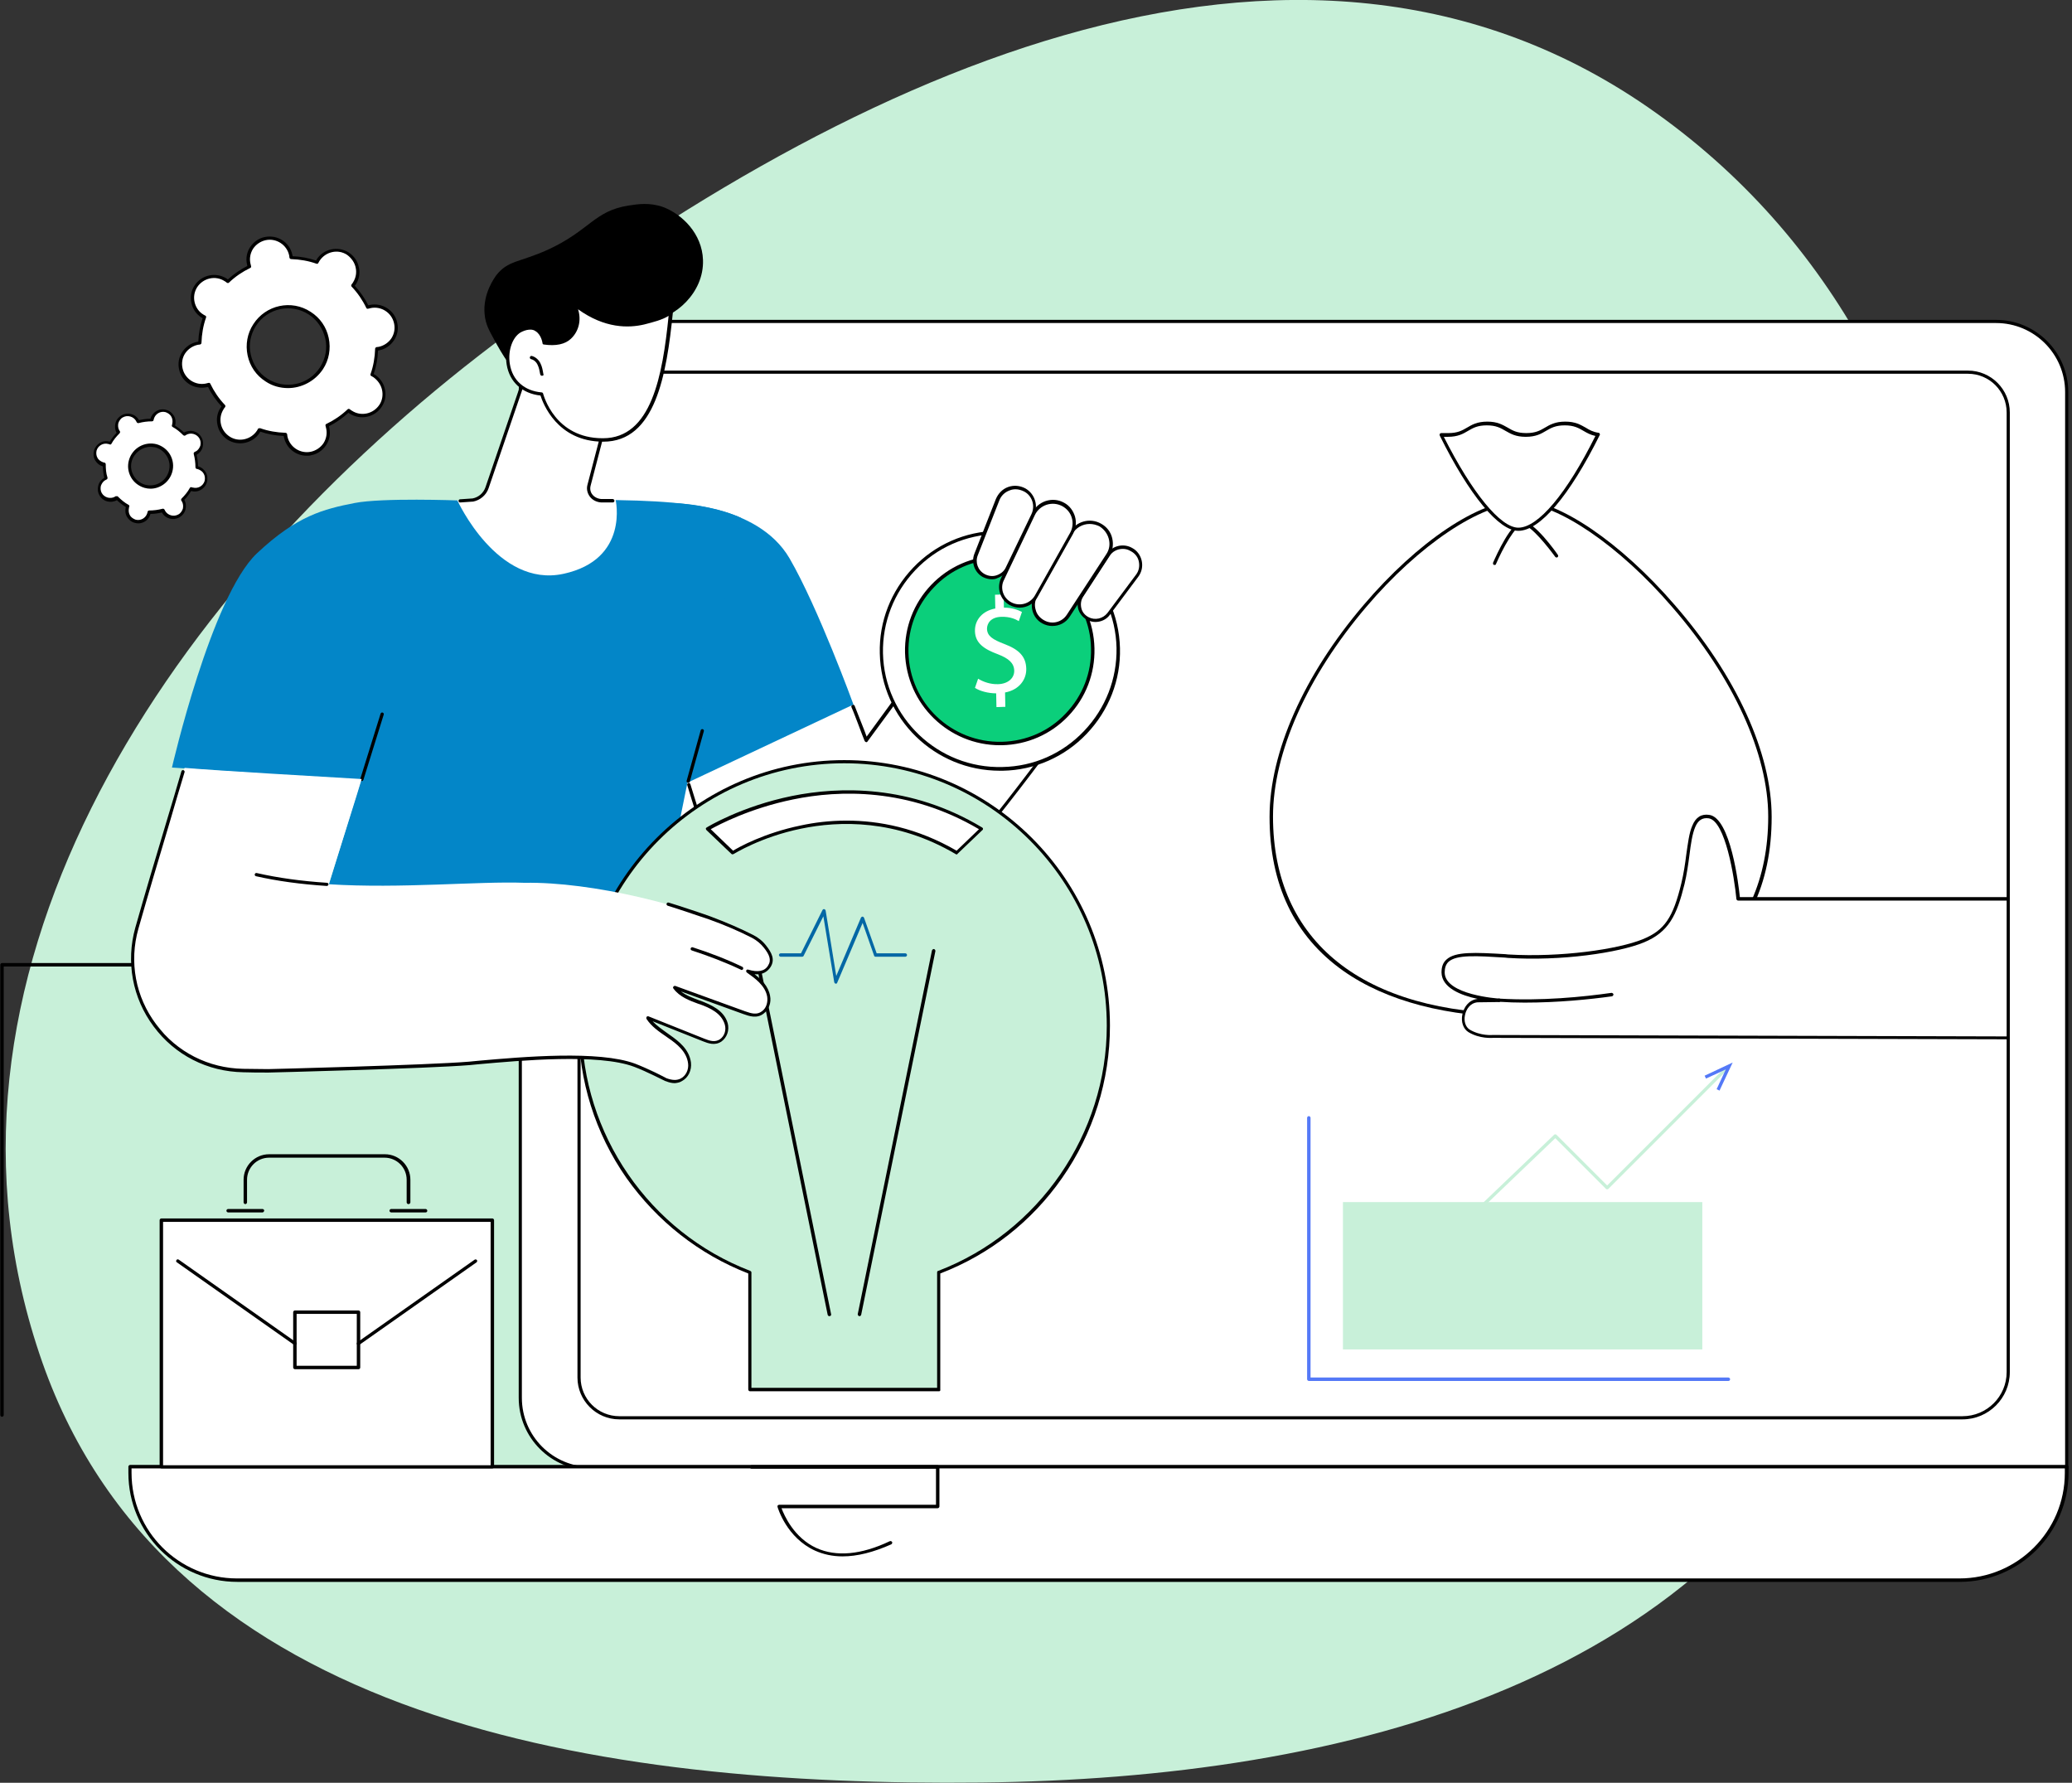
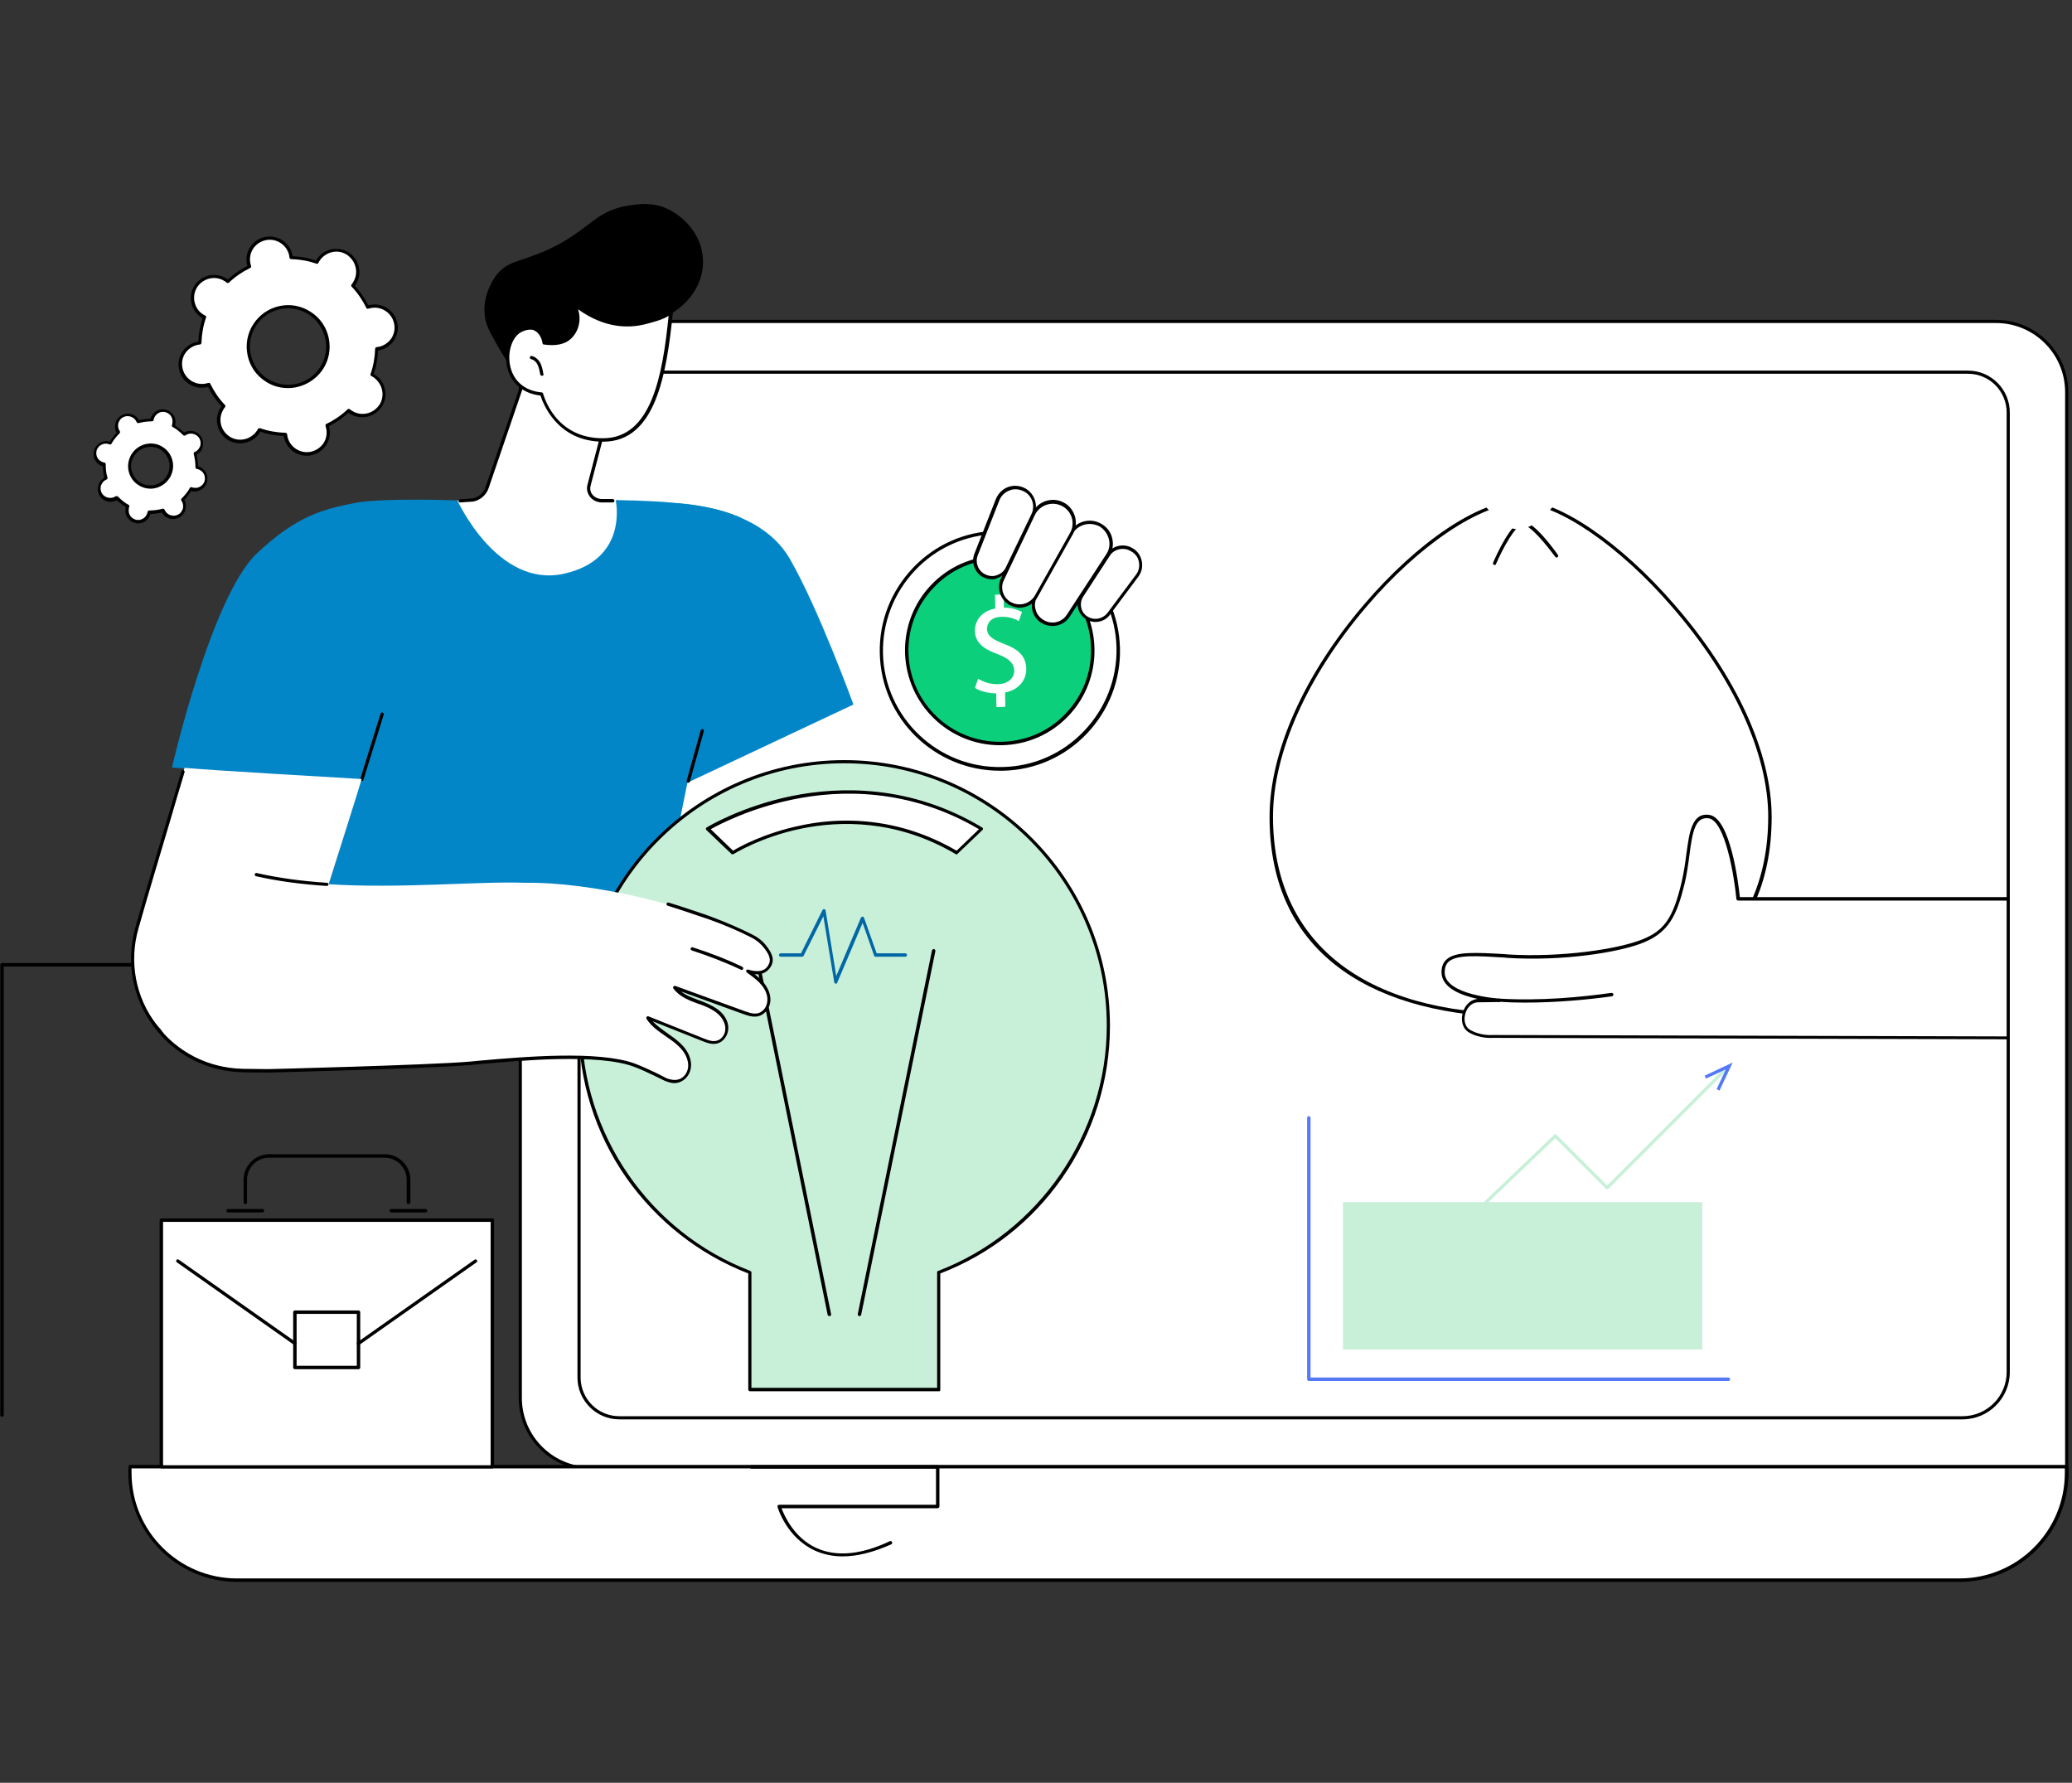
<svg xmlns="http://www.w3.org/2000/svg" version="1.1" id="Layer_1" x="0px" y="0px" viewBox="0 0 723 622" style="enable-background:new 0 0 723 622;" xml:space="preserve">
  <rect x="0" y="0" width="723" height="622" fill="#333333" stroke="none" />
  <style type="text/css">
	.st0{fill-rule:evenodd;clip-rule:evenodd;fill:#C8F0D9;}
	.st1{fill:#FFFFFF;}
	.st2{fill:#5479F7;}
	.st3{fill:#C8F0D9;}
	.st4{fill:#0BCF7B;}
	.st5{fill:#0386C8;}
	.st6{fill:#0367A5;}
</style>
-   <path class="st0" d="M342.3,621.9c126.4-1.3,259.9-34.7,307.8-153c60.1-148.6,57.5-336.8-72.1-429.4C451.8-50.7,290,29,167.3,123.9  C56.3,209.9-32,342.1,14.8,475.4C59.1,601.2,210.4,623.3,342.3,621.9z" />
  <path class="st1" d="M696.5,112.2H206.2c-13.6,0-24.6,11-24.6,24.6v350.8c0,13.6,11,24.6,24.6,24.6h515V136.8  C721.2,123.2,710.1,112.2,696.5,112.2z" />
  <path d="M206.2,112.8c-13.3,0-24.1,10.8-24.1,24.1v350.8c0,13.3,10.8,24.1,24.1,24.1h514.4V136.8c0-13.3-10.8-24.1-24.1-24.1H206.2z   M721.2,512.9h-515c-13.9,0-25.2-11.3-25.2-25.2V136.8c0-13.9,11.3-25.2,25.2-25.2h490.3c13.9,0,25.2,11.3,25.2,25.2v375.5  C721.7,512.6,721.5,512.9,721.2,512.9z" />
  <path d="M216.1,130.4c-7.4,0-13.5,6-13.5,13.5v336.7c0,7.4,6,13.5,13.5,13.5h468.7c8.5,0,15.4-6.9,15.4-15.4V143.9  c0-7.4-6-13.5-13.5-13.5H216.1z M684.8,495.2H216.1c-8.1,0-14.6-6.6-14.6-14.6V143.9c0-8.1,6.6-14.6,14.6-14.6h470.6  c8.1,0,14.6,6.6,14.6,14.6v334.8C701.3,487.8,693.9,495.2,684.8,495.2z" />
  <path class="st1" d="M683.8,551.4h-601c-20.7,0-37.4-16.7-37.4-37.4v-2.2h675.8v2.2C721.2,534.6,704.4,551.4,683.8,551.4z" />
  <path d="M45.9,512.3v1.6c0,20.3,16.5,36.8,36.8,36.8h601c20.3,0,36.8-16.5,36.8-36.8v-1.6H45.9z M683.8,551.9h-601  c-20.9,0-38-17-38-38v-2.2c0-0.3,0.3-0.6,0.6-0.6h675.8c0.3,0,0.6,0.3,0.6,0.6v2.2C721.7,534.9,704.7,551.9,683.8,551.9z" />
  <path class="st1" d="M617.6,284.9c0,49.5-39,69.4-87,69.4s-87-19.9-87-69.4s58-109.9,87-109.9C557,175,617.6,235.4,617.6,284.9z" />
  <path d="M530.6,175.6c-13.8,0-35.5,14.5-53.9,36.2c-20.6,24.2-32.5,50.9-32.5,73.1c0,43.7,31.5,68.8,86.4,68.8  c54.9,0,86.4-25.1,86.4-68.8c0-21.9-12.2-48.6-33.5-73.1C565.1,190.4,543.3,175.6,530.6,175.6z M530.6,354.9  c-25.5,0-46.9-5.6-61.9-16.2c-17.1-12.1-25.7-30.2-25.7-53.7c0-22.5,11.9-49.4,32.8-73.9c18.9-22.2,40.4-36.6,54.8-36.6  c13.2,0,34.9,14.7,53.8,36.6c21.5,24.7,33.8,51.7,33.8,73.9c0,23.6-8.7,41.6-25.7,53.7C577.5,349.2,556.1,354.9,530.6,354.9z" />
  <path d="M521.5,197.1c-0.1,0-0.2,0-0.2,0c-0.3-0.1-0.4-0.5-0.3-0.8c1.1-2.5,6.5-14.7,10.5-14.4c4,0.3,11.3,10.5,12.1,11.7  c0.2,0.3,0.1,0.6-0.1,0.8c-0.3,0.2-0.6,0.1-0.8-0.1c-2.2-3-8.4-11-11.3-11.2c0,0-0.1,0-0.1,0c-2.5,0-7,8.4-9.3,13.7  C522,197,521.8,197.1,521.5,197.1z" />
  <path class="st1" d="M546,147.8c-6.8,0-6.8,4-13.6,4c-6.8,0-6.8-4-13.5-4c-6.8,0-6.8,4-13.5,4c-0.9,0-1.8,0-2.5,0  c9.9,19.9,20.2,32.9,26.9,32.9c7.5,0,17.9-13,27.7-33C552.7,150.9,552,147.8,546,147.8z" />
-   <path d="M503.8,152.4c9.9,19.6,19.8,31.7,26,31.7c6.9,0,16.9-11.9,26.9-32c-1.8-0.4-3-1.1-4.2-1.8c-1.7-1-3.3-1.9-6.5-1.9  c-3.2,0-4.8,0.9-6.5,1.9c-1.7,1-3.5,2.1-7.1,2.1c-3.6,0-5.3-1.1-7.1-2.1c-1.7-1-3.3-1.9-6.5-1.9c-3.2,0-4.8,0.9-6.5,1.9  c-1.7,1-3.5,2.1-7.1,2.1C504.8,152.4,504.3,152.4,503.8,152.4z M529.8,185.2c-6.8,0-17.1-12.4-27.4-33.2c-0.1-0.2-0.1-0.4,0-0.6  s0.3-0.3,0.5-0.3c0.7,0,1.5,0,2.5,0c3.2,0,4.8-0.9,6.5-1.9c1.7-1,3.5-2.1,7.1-2.1c3.5,0,5.3,1.1,7.1,2.1c1.7,1,3.2,1.9,6.5,1.9  c3.2,0,4.8-0.9,6.5-1.9c1.7-1,3.5-2.1,7.1-2.1c3.5,0,5.3,1.1,7.1,2.1c1.3,0.8,2.5,1.5,4.5,1.8c0.2,0,0.3,0.1,0.4,0.3  c0.1,0.2,0.1,0.4,0,0.5C547.6,173.1,537.3,185.2,529.8,185.2z" />
  <path class="st1" d="M694.7,313.4l-88,0c0,0-2.6-27.7-10.2-28.7c-7.6-1-6.2,11.7-9.1,23.4c-2.8,11.7-5.8,16.7-13.9,20  c-8.1,3.3-28,6.6-47.2,5.4c-14.3-0.9-22.6-1.5-22.6,5.7c0.1,8.5,19.7,9.7,19.7,9.7l-7.6,0.1c-5.3,0.7-6.5,8.4-3,10.5  c4.1,2.4,8.4,1.9,8.4,1.9l173.2,0.5L694.7,313.4z" />
  <path d="M532,349.8c-3,0-6-0.1-9-0.3c-0.3,0-0.6-0.3-0.5-0.6c0-0.3,0.3-0.6,0.6-0.5c14.6,0.9,29.4-0.6,39.2-2c0.3,0,0.6,0.2,0.7,0.5  c0,0.3-0.2,0.6-0.5,0.7C554.6,348.7,543.6,349.8,532,349.8z" />
  <path d="M700.7,362.6l-179.6-0.5c-0.5,0-4.7,0.4-8.7-2c-1.8-1.1-2.7-3.6-2.1-6.3c0.5-2.3,2.1-4.9,5.3-5.3c0,0,0,0,0,0  c-5.7-1.2-12.5-3.8-12.6-9.2c0-2,0.5-3.4,1.7-4.5c3.1-2.9,10.1-2.5,20.6-1.9l0.9,0.1c18.5,1.1,38.4-1.8,47-5.3  c7.6-3.1,10.6-7.5,13.5-19.6c0.8-3.3,1.3-6.7,1.7-9.9c0.6-4.1,1-7.6,2.1-10.1c1.2-3,3.2-4.2,5.9-3.8c7.5,1,10.3,24.7,10.7,28.7h93.5  c0.3,0,0.6,0.3,0.6,0.6c0,0.3-0.3,0.6-0.6,0.6l-94.1,0c-0.3,0-0.5-0.2-0.6-0.5c-0.7-7.6-3.9-27.4-9.7-28.2c-2.2-0.3-3.7,0.7-4.7,3.1  c-1,2.4-1.5,5.8-2,9.8c-0.4,3.1-0.9,6.6-1.7,10c-2.7,11-5.5,16.8-14.2,20.4c-8.7,3.6-28.8,6.6-47.5,5.4l-0.9-0.1  c-9.9-0.6-17-1.1-19.8,1.5c-0.9,0.9-1.3,2.1-1.3,3.7c0.1,7.9,18.9,9.1,19.1,9.1c0.3,0,0.6,0.3,0.5,0.6c0,0.3-0.3,0.6-0.6,0.6  l-7.6,0.1c-2.6,0.3-3.9,2.5-4.3,4.4c-0.5,2.2,0.2,4.2,1.6,5.1c3.8,2.3,8,1.9,8,1.9c0,0,0,0,0.1,0l179.6,0.5c0.3,0,0.6,0.3,0.6,0.6  C701.3,362.3,701,362.6,700.7,362.6z" />
  <path class="st2" d="M603.1,481.8H456.7c-0.3,0-0.6-0.3-0.6-0.6V390c0-0.3,0.3-0.6,0.6-0.6c0.3,0,0.6,0.3,0.6,0.6v90.6h145.8  c0.3,0,0.6,0.3,0.6,0.6C603.7,481.5,603.5,481.8,603.1,481.8z" />
  <path class="st3" d="M594,470.8H468.6v-51.4H594V470.8z" />
  <path class="st3" d="M479.4,457.5c-0.2,0-0.3-0.1-0.4-0.2c-0.2-0.2-0.2-0.6,0-0.8l63.3-60.6c0.2-0.2,0.6-0.2,0.8,0l17.7,17.7l41-41  c0.2-0.2,0.6-0.2,0.8,0c0.2,0.2,0.2,0.6,0,0.8l-41.4,41.4c-0.2,0.2-0.6,0.2-0.8,0l-17.7-17.7l-62.9,60.2  C479.7,457.4,479.5,457.5,479.4,457.5z" />
  <path class="st2" d="M600,380.5l-1-0.5l3.2-6.9l-6.9,3.2l-0.5-1l9.8-4.6L600,380.5z" />
  <path d="M0.7,494.3c-0.3,0-0.6-0.3-0.6-0.6V336.6c0-0.3,0.3-0.6,0.6-0.6h221.4c0.3,0,0.6,0.3,0.6,0.6c0,0.3-0.3,0.6-0.6,0.6H1.3  v156.5C1.3,494,1,494.3,0.7,494.3z" />
  <path class="st1" d="M297.3,245.2c0,0-32.8,32-37.5,41.3c-3.9,7.7-4.5,7.3-3.7,16.1c1,10.8,5.5,28.7,16.3,31.3  c3.9,1,12.6-1.9,16.6-2.1c25.6-1.4,66.5-54.6,81.4-78.7c-20.1-5-31.6-15.9-36.5-23.6l-3.2-9.1L302.4,258L297.3,245.2z" />
  <path class="st1" d="M233.6,225.1c28.4,1.2,18.4-49.3,38-31.9c8.7,7.7,38,84.6,38,84.6s13.3,23.4-1.3,44.4c-3.4,4.9-7.6,7.3-14.6,9  c-29.4,6.8-40.7-19.2-46.9-37.3C229.4,242.6,233.6,225.1,233.6,225.1z" />
-   <path d="M288.6,334.9c-3.6,0-7.8-0.6-11.7-2.1c-5-1.9-9.2-4.6-12.3-7.9c-8.8-7.7-14.1-19.9-18.2-30.8c-2.1-5.6-4.5-13.3-6.6-20.2  c-0.1-0.3,0.1-0.6,0.4-0.7c0.3-0.1,0.6,0.1,0.7,0.4c2.1,6.9,4.6,14.7,6.6,20.2c4,10.8,9.3,22.8,17.9,30.4c3,3.2,7.1,5.9,11.9,7.7  c6.3,2.4,14,2.4,17.8,1.1c21.9-7.7,53-49.1,71.5-73.8c1.4-1.9,2.7-3.7,4-5.3c-19.4-5-32.2-16-37.3-23.9l-4.3-7.6  c-2.6,3.7-14.8,20.8-26.3,36.3c-0.1,0.2-0.3,0.3-0.5,0.2c-0.2,0-0.4-0.2-0.5-0.4c-0.5-1.3-1.3-3.2-2-5.2c-0.9-2.3-1.8-4.8-2.6-6.6  c-0.1-0.3,0-0.6,0.3-0.8c0.3-0.1,0.6,0,0.8,0.3c0.7,1.8,1.7,4.3,2.6,6.6c0.6,1.5,1.2,3,1.6,4.2c12.7-17.2,26-36,26.2-36.2  c0.1-0.2,0.3-0.3,0.5-0.2c0.2,0,0.4,0.1,0.5,0.3l4.7,8.4c5,7.9,17.9,18.8,37.4,23.6c0.2,0,0.3,0.2,0.4,0.4c0.1,0.2,0,0.4-0.1,0.5  c-1.4,1.9-2.9,3.9-4.5,6c-18.6,24.8-49.8,66.3-72,74.1C293.9,334.5,291.4,334.9,288.6,334.9z" />
  <path class="st1" d="M390.2,226.1c0.5,22.8-17.5,41.7-40.4,42.2c-22.8,0.5-41.8-17.5-42.3-40.3c-0.5-22.8,17.5-41.7,40.4-42.2  C370.8,185.2,389.7,203.3,390.2,226.1z" />
  <path d="M348.9,186.3c-0.3,0-0.6,0-1,0c-10.9,0.3-21,4.7-28.5,12.6c-7.5,7.9-11.5,18.2-11.3,29c0.5,22.4,19.2,40.3,41.7,39.7  c10.9-0.2,21-4.7,28.5-12.6c7.5-7.9,11.5-18.2,11.3-29C389.1,204,371,186.3,348.9,186.3z M348.9,268.9c-22.7,0-41.4-18.1-41.9-40.9  c-0.3-11.2,3.9-21.8,11.6-29.9c7.7-8.1,18.2-12.7,29.3-12.9c23.1-0.5,42.3,17.8,42.9,40.9c0.3,11.2-3.9,21.8-11.6,29.9  c-7.7,8.1-18.2,12.7-29.3,12.9C349.5,268.9,349.2,268.9,348.9,268.9z" />
  <path class="st4" d="M381.4,226.3c0.4,17.9-13.8,32.8-31.7,33.2c-17.9,0.4-32.8-13.8-33.2-31.7c-0.4-17.9,13.8-32.8,31.7-33.2  C366.1,194.2,381,208.3,381.4,226.3z" />
  <path d="M348.9,195.1c-0.2,0-0.5,0-0.8,0c-8.5,0.2-16.5,3.7-22.3,9.9c-5.9,6.2-9,14.2-8.8,22.7c0.4,17.6,15,31.5,32.6,31.1  c8.5-0.2,16.5-3.7,22.3-9.9c5.9-6.2,9-14.2,8.8-22.7C380.4,209,366.2,195.1,348.9,195.1z M348.9,260c-17.9,0-32.6-14.3-33.1-32.3  c-0.2-8.8,3-17.2,9.1-23.6c6.1-6.4,14.3-10,23.2-10.2c18.2-0.4,33.4,14,33.8,32.3c0.2,8.8-3,17.2-9.1,23.6  c-6.1,6.4-14.3,10-23.2,10.2C349.4,260,349.2,260,348.9,260z" />
  <path class="st1" d="M347.7,246.7l-0.1-4.8c-2.8,0-5.7-0.8-7.4-1.9l1.1-3.2c1.8,1.1,4.3,2,7,1.9c3.4-0.1,5.7-2.1,5.6-4.8  c-0.1-2.6-2-4.2-5.6-5.6c-4.9-1.8-8-3.9-8.1-8.1c-0.1-4,2.7-7.1,7.1-7.9l-0.1-4.8l3-0.1l0.1,4.6c2.9,0,4.9,0.8,6.3,1.5l-1.1,3.2  c-1-0.6-3-1.6-6.1-1.5c-3.7,0.1-5,2.3-5,4.2c0.1,2.5,1.9,3.7,6.1,5.3c5,1.9,7.5,4.3,7.6,8.6c0.1,3.8-2.5,7.4-7.4,8.3l0.1,5  L347.7,246.7z" />
  <path class="st1" d="M379.5,215.7c2.5,1.4,5.6,0.7,7.3-1.6l10-13.4c2.2-3,1.3-7.3-2-9.1c-2.9-1.6-6.5-0.7-8.2,2l-9.1,14  C375.7,210.5,376.6,214.2,379.5,215.7z" />
  <path d="M391.8,191.5c-1.9,0-3.7,0.9-4.7,2.6l-9.1,14c-0.8,1.2-1,2.6-0.7,4c0.3,1.4,1.2,2.5,2.5,3.2c2.2,1.2,5,0.6,6.6-1.4l10-13.4  c1-1.3,1.3-2.9,1-4.5c-0.3-1.6-1.3-2.9-2.8-3.7C393.6,191.7,392.7,191.5,391.8,191.5z M382.2,217c-1,0-2.1-0.3-3-0.8  c-1.5-0.9-2.6-2.3-3-3.9c-0.4-1.7-0.1-3.4,0.8-4.9l9.1-14c1.9-3,5.9-4,9-2.2c1.7,0.9,2.9,2.6,3.3,4.5c0.4,1.9,0,3.9-1.2,5.5  l-10,13.4C386,216.2,384.1,217,382.2,217z" />
  <path class="st1" d="M364,217c3.1,1.7,6.9,0.8,8.8-2.2l13.7-21c2.4-3.6,1.2-8.5-2.6-10.6c-3.6-2-8.2-0.7-10.2,2.9L361.4,208  C359.6,211.2,360.8,215.2,364,217z" />
  <path d="M380.2,182.8c-2.4,0-4.8,1.3-6,3.5l-12.3,21.9c-0.8,1.4-1,3-0.5,4.6c0.4,1.6,1.5,2.8,2.9,3.6c2.8,1.6,6.3,0.7,8-2l13.7-21  c1.1-1.6,1.4-3.5,0.9-5.4c-0.5-1.9-1.7-3.4-3.3-4.4C382.5,183.1,381.4,182.8,380.2,182.8z M367.2,218.4c-1.2,0-2.4-0.3-3.5-0.9  c-1.7-0.9-2.9-2.5-3.4-4.3c-0.5-1.9-0.3-3.8,0.6-5.5l12.3-21.9c2.2-3.9,7.1-5.3,11-3.1c2,1.1,3.4,2.9,3.9,5.1  c0.5,2.2,0.2,4.4-1.1,6.3l-13.7,21C371.9,217.3,369.6,218.4,367.2,218.4z" />
  <path class="st1" d="M352.5,210.6c3.2,1.8,7.3,0.6,9-2.6l12.3-21.9c2-3.6,0.7-8.2-2.9-10.2c-3.8-2.1-8.6-0.6-10.4,3.3L349.8,202  C348.3,205.1,349.5,208.9,352.5,210.6z" />
  <path d="M352.8,210.1c2.9,1.6,6.6,0.6,8.3-2.3l12.3-21.9c0.9-1.6,1.1-3.5,0.6-5.2c-0.5-1.8-1.7-3.2-3.3-4.1  c-1.7-0.9-3.6-1.1-5.5-0.5c-1.8,0.6-3.3,1.9-4.1,3.6l-10.8,22.7C348.9,205.1,350,208.6,352.8,210.1z M355.8,212  c-1.2,0-2.4-0.3-3.5-0.9c-3.3-1.8-4.6-6-3-9.4l10.8-22.7c1-2,2.7-3.5,4.8-4.2c2.2-0.7,4.4-0.5,6.4,0.6c1.9,1,3.2,2.8,3.8,4.8  c0.6,2.1,0.3,4.2-0.7,6.1l-12.3,21.9C360.8,210.7,358.3,212,355.8,212z" />
  <path class="st1" d="M343.3,200.8c3,1.7,6.8,0.5,8.3-2.6l8.9-18.5c1.5-3.2,0.3-7-2.8-8.7c-3.5-2-8-0.4-9.5,3.4l-7.5,19.1  C339.5,196.2,340.7,199.3,343.3,200.8z" />
  <path d="M354.4,170.7c-0.7,0-1.4,0.1-2.1,0.4c-1.7,0.6-3,1.9-3.6,3.5l-7.5,19.1c-1,2.5,0,5.3,2.4,6.6c1.3,0.7,2.8,0.9,4.2,0.4  c1.4-0.5,2.6-1.4,3.2-2.8l8.9-18.5c1.4-2.9,0.3-6.4-2.5-7.9C356.4,171,355.4,170.7,354.4,170.7z M346.1,202.1  c-1.1,0-2.2-0.3-3.2-0.8c-2.8-1.6-4.1-5-2.9-8.1l7.5-19.1c0.8-1.9,2.3-3.5,4.3-4.2c2-0.7,4.1-0.5,6,0.5c3.3,1.9,4.6,6,3,9.4  l-8.9,18.5c-0.8,1.6-2.2,2.8-3.9,3.4C347.5,202,346.8,202.1,346.1,202.1z" />
  <path class="st5" d="M130.4,272.6L60,267.8c0,0,13.7-59.6,29.6-74.7c14-13.2,23.4-15.5,34.1-17.6c9.7-1.9,36.1-0.9,36.1-0.9  L130.4,272.6z" />
  <path class="st5" d="M234,175.5c0,0,30.2-0.1,41.5,19.3c10,17.2,22.3,51,22.3,51l-61.4,28.9l-2.8-76.8L234,175.5z" />
  <path class="st5" d="M221.9,361.7l36.7-181c-19.3-9.1-60.7-5.5-102.7-5.9l-57.5,187H221.9z" />
  <path d="M126.3,272.5c-0.1,0-0.1,0-0.2,0c-0.3-0.1-0.5-0.4-0.4-0.7l7.1-22.8c0.1-0.3,0.4-0.5,0.7-0.4c0.3,0.1,0.5,0.4,0.4,0.7  l-7.1,22.8C126.7,272.3,126.5,272.5,126.3,272.5z" />
  <path d="M240.2,273.1c-0.1,0-0.1,0-0.2,0c-0.3-0.1-0.5-0.4-0.4-0.7l4.9-17.6c0.1-0.3,0.4-0.5,0.7-0.4c0.3,0.1,0.5,0.4,0.4,0.7  l-4.9,17.6C240.7,272.9,240.5,273.1,240.2,273.1z" />
  <path class="st3" d="M386.8,357.8c0-50.9-41.3-92.2-92.2-92.2c-50.9,0-92.2,41.3-92.2,92.2c0,39.3,24.6,72.8,59.2,86.1v40.9h66  v-40.9C362.3,430.6,386.8,397.1,386.8,357.8z" />
  <path d="M262.2,484.2h64.8v-40.3c0-0.2,0.1-0.5,0.4-0.5c35.2-13.5,58.8-47.9,58.8-85.5c0-50.5-41.1-91.6-91.6-91.6  c-50.5,0-91.6,41.1-91.6,91.6c0,37.7,23.6,72,58.8,85.5c0.2,0.1,0.4,0.3,0.4,0.5V484.2z M327.7,485.4h-66c-0.3,0-0.6-0.3-0.6-0.6  v-40.5c-17.2-6.7-31.8-18.2-42.5-33.3c-10.9-15.6-16.7-34-16.7-53.1c0-51.1,41.6-92.7,92.7-92.7c51.1,0,92.7,41.6,92.7,92.7  c0,19.1-5.8,37.5-16.7,53.1c-10.6,15.2-25.3,26.7-42.5,33.3v40.5C328.2,485.1,328,485.4,327.7,485.4z" />
  <path d="M294,543c-3.5,0-6.7-0.7-9.6-2c-9.9-4.5-13-14.9-13.1-15.3c0-0.2,0-0.4,0.1-0.5c0.1-0.1,0.3-0.2,0.5-0.2h54.7v-12.6h-64.4  c-0.3,0-0.6-0.3-0.6-0.6c0-0.3,0.3-0.6,0.6-0.6h65c0.3,0,0.6,0.3,0.6,0.6v13.8c0,0.3-0.3,0.6-0.6,0.6h-54.5  c0.9,2.4,4.3,10.3,12.2,13.9c6.9,3.1,15.5,2.4,25.6-2.4c0.3-0.1,0.6,0,0.8,0.3c0.1,0.3,0,0.6-0.3,0.8C304.7,541.6,299.1,543,294,543  z" />
  <path class="st1" d="M342.5,289.2l-8.7,8.3c-40.7-24-78.2,0-78.2,0l-8.7-8.3C247,289.2,294.2,260.1,342.5,289.2z" />
  <path d="M295.4,286.3c11.3,0,24.6,2.5,38.4,10.5l7.8-7.5c-24.6-14.5-48.8-13.7-64.8-10.4c-15.2,3.1-26.1,8.9-28.8,10.4l7.8,7.5  c1.9-1.2,10.9-6.2,23.6-8.8C284,287,289.4,286.3,295.4,286.3z M333.8,298.1c-0.1,0-0.2,0-0.3-0.1c-20.8-12.3-40.8-11.6-53.9-8.9  c-14.2,2.9-23.6,8.9-23.7,8.9c-0.2,0.1-0.5,0.1-0.7-0.1l-8.7-8.3c-0.1-0.1-0.2-0.3-0.2-0.5c0-0.2,0.1-0.3,0.3-0.4  c0.1-0.1,12.1-7.4,29.8-11c16.4-3.3,41.2-4.1,66.3,11c0.2,0.1,0.3,0.3,0.3,0.4c0,0.2,0,0.4-0.2,0.5l-8.7,8.3  C334.1,298,334,298.1,333.8,298.1z" />
  <path d="M289.4,459.2c-0.3,0-0.5-0.2-0.6-0.5L263,331.8c-0.1-0.3,0.1-0.6,0.5-0.7c0.3-0.1,0.6,0.1,0.7,0.5L290,458.5  c0.1,0.3-0.1,0.6-0.5,0.7C289.5,459.2,289.5,459.2,289.4,459.2z" />
  <path d="M299.9,459.2c0,0-0.1,0-0.1,0c-0.3-0.1-0.5-0.4-0.5-0.7l25.9-126.9c0.1-0.3,0.4-0.5,0.7-0.5c0.3,0.1,0.5,0.4,0.5,0.7  l-25.9,126.9C300.4,459,300.2,459.2,299.9,459.2z" />
  <path class="st6" d="M291.7,343.2C291.6,343.2,291.6,343.2,291.7,343.2c-0.3,0-0.5-0.2-0.6-0.5l-3.8-23l-6.9,13.8  c-0.1,0.2-0.3,0.3-0.5,0.3h-7.5c-0.3,0-0.6-0.3-0.6-0.6c0-0.3,0.3-0.6,0.6-0.6h7.1l7.5-15.1c0.1-0.2,0.4-0.4,0.6-0.3  c0.2,0,0.4,0.2,0.5,0.5l3.7,22.8l8.6-20.3c0.1-0.2,0.3-0.4,0.6-0.4c0.2,0,0.4,0.2,0.5,0.4l4.4,12.4h10c0.3,0,0.6,0.3,0.6,0.6  c0,0.3-0.3,0.6-0.6,0.6h-10.4c-0.2,0-0.5-0.2-0.5-0.4l-4-11.4l-8.8,20.7C292.1,343.1,291.9,343.2,291.7,343.2z" />
  <path class="st1" d="M268.5,337.1c1.5-2.4,0.6-4.4-1.1-6.6c-1.7-2.2-4.1-3.7-6.7-4.9c-20.2-9.7-54.2-18-77.7-17.6l0,0  c-16-0.6-43.1,2.1-68.3,0.5c0,0,11.6-36.7,11.5-36.7c-16.5-1-48.6-2.8-61.8-3.9c0,0-16,50.6-17.6,60.2c-3.2,18.7,9.3,31,9.3,31  c11,18.3,41.4,14.4,60.2,13.7c22.5-0.8,39.6-0.9,65.6-3.7c13.2-1.4,35.1-1.1,46.8,5c3,1.6,5.7,3.9,8.9,2.6c3-1.2,4-5.2,2.8-8.3  c-1.2-3-4-5.3-6.7-7.1c-2.7-1.9-5.6-3.7-7.3-6.4c6.5,2.6,13,5.2,19.5,7.8c1.4,0.5,3.5,1,4.9,0.8c3.4-0.6,4-5.5,2.3-8.4  c-1.8-3-5.1-4.2-8.4-5.4c-3.2-1.2-7-2.5-9-5.3c8.1,2.9,16.9,5.8,24.9,8.7c1.5,0.5,2.7,1,4.3,0.7c3.3-0.7,4.3-4.7,3.1-7.8  c-1.2-3.1-3.9-5.4-6.7-7.3C264.6,339.8,267,339.5,268.5,337.1z" />
  <path d="M114,309.1C114,309.1,114,309.1,114,309.1c-9.1-0.6-17.2-1.7-24.7-3.4c-0.3-0.1-0.5-0.4-0.4-0.7c0.1-0.3,0.4-0.5,0.7-0.4  c7.5,1.7,15.5,2.8,24.5,3.4c0.3,0,0.6,0.3,0.5,0.6C114.6,308.9,114.3,309.1,114,309.1z" />
  <path d="M235.5,377.9c-1,0-2-0.2-3.2-0.7c0,0,0,0-0.1,0c-0.1,0-6.6-3.4-10.9-5c-12.4-4.7-39.7-2.2-54.3-0.9  c-1.1,0.1-2.1,0.2-3.1,0.3c-14.3,1.2-69.7,2.6-70.2,2.6c-3.4,0-5.8,0-8.8-0.1c-12.5-0.2-23.9-6-31.3-16c-7.4-9.9-9.7-22.5-6.4-34.4  c3.4-12,7.1-24.4,11-37.4c1.7-5.6,3.4-11.3,5.1-17.2c0.1-0.3,0.4-0.5,0.7-0.4c0.3,0.1,0.5,0.4,0.4,0.7c-1.8,5.9-3.5,11.7-5.1,17.2  c-3.9,13.1-7.6,25.4-11,37.4c-3.3,11.6-1,23.8,6.2,33.4c7.2,9.7,18.3,15.3,30.4,15.5c2.9,0,5.4,0.1,8.7,0.1c0.5,0,55.9-1.4,70.1-2.6  c1-0.1,2-0.2,3.1-0.3c15.8-1.4,42.1-3.7,54.8,1c4.2,1.6,10.5,4.8,11,5.1c2,0.7,3.5,0.8,4.9,0.1c1.8-0.9,2.9-3.1,2.6-5.3  c-0.5-4.1-3.9-6.8-7-8.9l-0.7-0.5c-2.5-1.7-5.1-3.5-6.8-6.1c-0.1-0.2-0.1-0.5,0-0.7c0.2-0.2,0.4-0.3,0.7-0.2l19.5,7.8  c2,0.8,3.7,1.3,5.4,0.2c1.6-1.1,2.3-3.2,1.7-5.2c-1.2-3.9-5-5.7-8.9-7.1l-0.1,0c-3.3-1.2-6.8-2.5-8.9-5.4c-0.2-0.2-0.2-0.5,0-0.7  c0.2-0.2,0.4-0.3,0.7-0.2l24.2,8.8c2.3,0.8,4.2,1.4,6,0c1.5-1.1,2.1-3.1,1.8-5.1c-0.7-3.9-4.3-6.4-7.1-8.4c-0.2-0.2-0.3-0.5-0.2-0.7  c0.1-0.3,0.4-0.4,0.7-0.3c3.3,1,5.7,0.6,6.9-1.4c1.3-2,0.4-3.9-1.4-6.2c-1.1-1.4-2.5-2.6-4.2-3.5c-4.3-2.2-9.3-4.4-14.9-6.4  c-0.1,0-11.7-4-14.5-4.8c-0.3-0.1-0.5-0.4-0.4-0.7c0.1-0.3,0.4-0.5,0.7-0.4c2.8,0.8,14.1,4.6,14.5,4.8c5.6,2.1,10.7,4.3,15,6.5  c1.8,0.9,3.4,2.2,4.6,3.8c1.8,2.3,3.2,4.8,1.4,7.5c-0.9,1.3-2.5,2.7-5.5,2.4c2.4,1.8,4.8,4.2,5.4,7.5c0.5,2.4-0.4,4.8-2.2,6.2  c-2.4,1.9-5.1,0.9-7.1,0.2l-21.8-7.9c1.9,1.5,4.3,2.3,6.6,3.2l0.1,0c3.9,1.5,8.3,3.4,9.6,7.8c0.7,2.5-0.2,5.1-2.2,6.5  c-2.3,1.5-4.6,0.6-6.4-0.1l-17.6-7c1.5,1.6,3.4,2.9,5.2,4.2l0.7,0.5c3.3,2.3,6.9,5.1,7.5,9.7c0.3,2.7-0.9,5.3-3.2,6.5  C237.3,377.6,236.5,377.8,235.5,377.9z" />
  <path d="M258.7,338.4c-0.1,0-0.2,0-0.2-0.1c-5.5-2.6-11.3-4.8-17.1-6.7c-0.3-0.1-0.5-0.4-0.4-0.7c0.1-0.3,0.4-0.5,0.7-0.4  c5.9,1.9,11.7,4.1,17.3,6.8c0.3,0.1,0.4,0.5,0.3,0.8C259.2,338.3,259,338.4,258.7,338.4z" />
  <path class="st1" d="M181.8,135.7L170,170.2c-0.8,2.2-2.6,3.8-4.9,4.3l-5.5,0.1c0,0,13.9,30.6,37,25.6c23.1-5,18.2-25.9,18.2-25.9  l-5,0.1c-2.9-0.2-5-2.3-4.2-5.2L211,148C211,148,188.6,130,181.8,135.7z" />
  <path d="M245.3,90.7c0.4,11.6-10.1,20.4-18,21c-0.3,0-0.6,0-0.8,0c-0.3,0.5-0.5,1.1-0.9,1.6c-4.1,6-13.1,7.8-20.2,5.9  c-2.5,1.9-5.7,4.5-9.2,8c-11.3,11-16.8,4.3-24.3-9.7c-1-1.9-2.5-4.3-2.8-7.9c-0.7-7.2,3.6-12.9,4.1-13.6c4.1-5.2,8-4.4,17.8-8.8  c14.9-6.8,16.2-13.6,28.4-15.5c3.2-0.5,7.3-1.1,11.9,0.5C238,74.7,245,81.5,245.3,90.7z" />
  <path class="st1" d="M189,137.5c0,0,4,16,21.4,16.1c17.4,0.1,21.4-21.4,23.7-44.5c-2.1,1.9-6.1,2.9-9.3,3.7  c-13.1,3.2-22.9-5.5-24.4-6.6c2.3,4,1.5,8.9-1.5,11.8c-1.7,1.6-4.4,2.5-8.9,1.8c0,0-1-7.5-8-4.4C174.9,118.3,174.4,136.2,189,137.5z  " />
  <path d="M185.1,115c-0.9,0-1.8,0.2-2.9,0.7c-3.2,1.4-5.1,6.4-4.3,11.3c0.9,5.7,5.1,9.4,11.1,9.9c0.2,0,0.5,0.2,0.5,0.4  c0.2,0.6,4.1,15.6,20.8,15.6c0,0,0,0,0.1,0c16.9,0,20.8-21.8,22.9-42.7c-2.2,1.4-5.4,2.2-8.5,3c-5.5,1.3-13.8,1.4-23.1-5.3  c1.2,3.7,0.3,7.7-2.5,10.3c-2,1.9-5.2,2.6-9.4,2c-0.3,0-0.5-0.2-0.5-0.5c0,0-0.4-3-2.5-4.2C186.4,115.2,185.8,115,185.1,115z   M210.5,154.1C210.5,154.1,210.5,154.1,210.5,154.1c-16.2,0-21.1-13.6-21.9-16.1c-6.4-0.7-10.8-4.7-11.8-10.8  c-0.9-5.4,1.3-10.9,5-12.5c2.3-1,4.2-1.1,5.8-0.2c2.1,1.2,2.8,3.6,3,4.6c3.7,0.5,6.4-0.1,8-1.7c2.9-2.8,3.5-7.4,1.4-11.1  c-0.1-0.2-0.1-0.5,0.1-0.7c0.2-0.2,0.5-0.2,0.7,0c0.1,0.1,0.2,0.1,0.3,0.2c9.5,7.6,18,7.6,23.6,6.2c2.8-0.7,7.1-1.7,9.1-3.6  c0.2-0.2,0.4-0.2,0.7-0.1c0.2,0.1,0.3,0.3,0.3,0.6C232.6,130.8,228.7,154.1,210.5,154.1z" />
  <path d="M189.1,131.1c-0.3,0-0.5-0.2-0.6-0.5c-0.2-1.1-0.4-2.3-0.9-3.3c-0.5-1.1-1.4-1.8-2.3-2c-0.3-0.1-0.5-0.4-0.4-0.7  c0.1-0.3,0.4-0.5,0.7-0.4c1.2,0.3,2.4,1.3,3,2.6c0.6,1.2,0.8,2.5,1,3.7C189.8,130.8,189.6,131.1,189.1,131.1  C189.2,131.1,189.2,131.1,189.1,131.1z" />
  <path d="M213.8,175.3l-4,0c-1.7-0.1-3.2-0.9-4.1-2.2c-0.8-1.2-1.1-2.6-0.7-4l4.1-15.7c0.1-0.3,0.4-0.5,0.7-0.4  c0.3,0.1,0.5,0.4,0.4,0.7l-4.1,15.7c-0.3,1.1-0.1,2.2,0.5,3c0.7,1,1.9,1.6,3.2,1.7l4,0c0.3,0,0.6,0.3,0.6,0.6  C214.4,175.1,214.1,175.3,213.8,175.3z" />
  <path d="M160.6,175.3c-0.3,0-0.6-0.2-0.6-0.5c0-0.3,0.2-0.6,0.5-0.6l4.4-0.3c2.1-0.4,3.8-1.9,4.5-3.9l11.8-34.5  c0.1-0.3,0.4-0.5,0.7-0.4c0.3,0.1,0.5,0.4,0.4,0.7l-11.8,34.5c-0.8,2.4-2.9,4.2-5.4,4.7c0,0,0,0-0.1,0L160.6,175.3  C160.7,175.3,160.7,175.3,160.6,175.3z" />
  <path class="st1" d="M171.8,511.8H56.3v-86h115.5V511.8z" />
  <path d="M56.9,511.2h114.3v-84.9H56.9V511.2z M171.8,512.3H56.3c-0.3,0-0.6-0.3-0.6-0.6v-86c0-0.3,0.3-0.6,0.6-0.6h115.5  c0.3,0,0.6,0.3,0.6,0.6v86C172.4,512.1,172.1,512.3,171.8,512.3z" />
  <path d="M103.5,476.5h21v-18.1h-21V476.5z M125.1,477.7h-22.2c-0.3,0-0.6-0.3-0.6-0.6v-19.3c0-0.3,0.3-0.6,0.6-0.6h22.2  c0.3,0,0.6,0.3,0.6,0.6v19.3C125.7,477.4,125.5,477.7,125.1,477.7z" />
  <path d="M102.9,469.3c-0.1,0-0.2,0-0.3-0.1l-40.9-28.8c-0.3-0.2-0.3-0.5-0.1-0.8c0.2-0.3,0.5-0.3,0.8-0.1l40.9,28.8  c0.3,0.2,0.3,0.5,0.1,0.8C103.3,469.2,103.1,469.3,102.9,469.3z" />
  <path d="M125.1,469.3c-0.2,0-0.4-0.1-0.5-0.2c-0.2-0.3-0.1-0.6,0.1-0.8l40.9-28.8c0.3-0.2,0.6-0.1,0.8,0.1c0.2,0.3,0.1,0.6-0.1,0.8  l-40.9,28.8C125.4,469.3,125.3,469.3,125.1,469.3z" />
  <path d="M142.5,420.1c-0.3,0-0.6-0.3-0.6-0.6v-7.9c0-4.3-3.5-7.7-7.7-7.7H93.9c-4.3,0-7.7,3.5-7.7,7.7v7.9c0,0.3-0.3,0.6-0.6,0.6  c-0.3,0-0.6-0.3-0.6-0.6v-7.9c0-4.9,4-8.9,8.9-8.9h40.4c4.9,0,8.9,4,8.9,8.9v7.9C143.1,419.9,142.9,420.1,142.5,420.1z" />
  <path d="M148.5,423h-12c-0.3,0-0.6-0.3-0.6-0.6c0-0.3,0.3-0.6,0.6-0.6h12c0.3,0,0.6,0.3,0.6,0.6C149.1,422.7,148.9,423,148.5,423z" />
  <path d="M91.6,423h-12c-0.3,0-0.6-0.3-0.6-0.6c0-0.3,0.3-0.6,0.6-0.6h12c0.3,0,0.6,0.3,0.6,0.6C92.1,422.7,91.9,423,91.6,423z" />
  <path class="st1" d="M88.8,113.4c4.2-6.5,12.8-8.3,19.2-4.1c6.5,4.2,8.3,12.8,4.2,19.2c-4.2,6.5-12.8,8.3-19.2,4.2  C86.5,128.4,84.6,119.8,88.8,113.4z M68.3,100.2c-2.2,3.5-1.2,8.1,2.2,10.3c0.3,0.2,0.5,0.3,0.8,0.4c-1,2.9-1.5,6-1.6,9  c-0.3,0-0.6,0.1-0.9,0.1c-4,0.9-6.6,4.9-5.7,8.9c0.9,4,4.9,6.6,8.9,5.7c0.3-0.1,0.6-0.2,0.9-0.2c1.3,2.7,3.1,5.2,5.2,7.5  c-0.2,0.2-0.4,0.5-0.5,0.7c-2.2,3.5-1.2,8.1,2.2,10.4c3.5,2.2,8.1,1.2,10.4-2.2c0.2-0.3,0.3-0.5,0.4-0.8c2.9,1,6,1.5,9,1.6  c0,0.3,0.1,0.6,0.1,0.9c0.9,4,4.9,6.6,8.9,5.7c4-0.9,6.6-4.9,5.7-8.9c-0.1-0.3-0.2-0.6-0.3-0.9c2.7-1.3,5.2-3.1,7.5-5.2  c0.2,0.2,0.5,0.4,0.7,0.5c3.5,2.2,8.1,1.2,10.4-2.2c2.2-3.5,1.2-8.1-2.2-10.4c-0.3-0.2-0.5-0.3-0.8-0.4c1-2.9,1.5-6,1.6-9  c0.3,0,0.6-0.1,0.9-0.1c4-0.9,6.6-4.9,5.7-8.9c-0.9-4-4.9-6.6-8.9-5.7c-0.3,0.1-0.6,0.2-0.9,0.3c-1.3-2.7-3.1-5.2-5.2-7.5  c0.2-0.2,0.4-0.5,0.5-0.7c2.2-3.5,1.2-8.1-2.2-10.4c-3.5-2.2-8.1-1.2-10.4,2.2c-0.2,0.3-0.3,0.5-0.4,0.8c-2.9-1-6-1.5-9-1.6  c0-0.3-0.1-0.6-0.1-0.9c-0.9-4-4.9-6.6-8.9-5.7c-4,0.9-6.6,4.9-5.7,8.9c0.1,0.3,0.2,0.6,0.3,0.9c-2.7,1.3-5.2,3.1-7.5,5.2  c-0.2-0.2-0.5-0.4-0.7-0.5C75.2,95.7,70.6,96.7,68.3,100.2z" />
  <path d="M89.3,113.7c-1.9,3-2.6,6.6-1.8,10c0.8,3.5,2.8,6.5,5.8,8.4c6.2,4,14.5,2.2,18.4-4c1.9-3,2.6-6.6,1.8-10s-2.8-6.5-5.8-8.4  C101.5,105.7,93.3,107.5,89.3,113.7z M100.5,135.4c-2.7,0-5.4-0.7-7.8-2.3c-3.3-2.1-5.5-5.3-6.3-9.1c-0.8-3.8-0.1-7.7,2-10.9  c4.3-6.7,13.3-8.7,20-4.3c3.3,2.1,5.5,5.3,6.3,9.1c0.8,3.8,0.1,7.7-2,10.9C109.9,133,105.2,135.4,100.5,135.4z M90.6,149.4  c0.1,0,0.1,0,0.2,0c2.8,1,5.8,1.5,8.8,1.6c0.3,0,0.5,0.2,0.6,0.5c0,0.3,0.1,0.6,0.1,0.8c0.8,3.7,4.5,6.1,8.2,5.3  c1.8-0.4,3.4-1.5,4.4-3c1-1.6,1.3-3.4,0.9-5.2c-0.1-0.2-0.1-0.5-0.2-0.8c-0.1-0.3,0-0.6,0.3-0.7c2.7-1.3,5.2-3,7.4-5.1  c0.2-0.2,0.5-0.2,0.8,0c0.2,0.2,0.5,0.4,0.7,0.5c3.2,2.1,7.5,1.1,9.6-2.1c1-1.5,1.3-3.4,0.9-5.2c-0.4-1.8-1.5-3.3-3-4.4  c-0.2-0.1-0.5-0.3-0.7-0.4c-0.3-0.1-0.4-0.4-0.3-0.7c1-2.8,1.5-5.8,1.6-8.8c0-0.3,0.2-0.5,0.5-0.6c0.3,0,0.6-0.1,0.8-0.1  c1.8-0.4,3.4-1.5,4.4-3c1-1.6,1.3-3.4,0.9-5.2c-0.8-3.7-4.5-6.1-8.2-5.3c-0.2,0.1-0.5,0.1-0.8,0.2c-0.3,0.1-0.6,0-0.7-0.3  c-1.3-2.7-3-5.2-5.1-7.4c-0.2-0.2-0.2-0.5,0-0.8c0.2-0.2,0.4-0.5,0.5-0.7c1-1.6,1.3-3.4,0.9-5.2c-0.4-1.8-1.5-3.3-3-4.4  c-3.2-2.1-7.5-1.1-9.6,2.1c-0.1,0.2-0.3,0.5-0.4,0.7c-0.1,0.3-0.4,0.4-0.7,0.3c-2.8-1-5.8-1.5-8.8-1.6c-0.3,0-0.5-0.2-0.6-0.5  c0-0.3-0.1-0.6-0.1-0.8c-0.8-3.7-4.5-6.1-8.2-5.3c-1.8,0.4-3.4,1.5-4.4,3c-1,1.6-1.3,3.4-0.9,5.2c0.1,0.2,0.1,0.5,0.2,0.8  c0.1,0.3,0,0.6-0.3,0.7c-2.7,1.3-5.2,3-7.4,5.1c-0.2,0.2-0.5,0.2-0.8,0c-0.2-0.2-0.5-0.4-0.7-0.5c-3.2-2.1-7.5-1.1-9.6,2.1  c-1,1.6-1.3,3.4-0.9,5.2c0.4,1.8,1.5,3.4,3,4.3c0.2,0.1,0.4,0.3,0.7,0.4c0.3,0.1,0.4,0.4,0.3,0.7c-1,2.8-1.5,5.8-1.6,8.8  c0,0.3-0.2,0.5-0.5,0.6c-0.3,0-0.6,0.1-0.8,0.1c-1.8,0.4-3.4,1.5-4.4,3c-1,1.5-1.3,3.4-0.9,5.2c0.8,3.7,4.5,6.1,8.2,5.3  c0.2-0.1,0.5-0.1,0.8-0.2c0.3-0.1,0.6,0,0.7,0.3c1.3,2.7,3,5.2,5.1,7.4c0.2,0.2,0.2,0.5,0,0.8c-0.2,0.2-0.4,0.5-0.5,0.7  c-1,1.6-1.3,3.4-0.9,5.2c0.4,1.8,1.5,3.3,3,4.3c3.2,2.1,7.5,1.1,9.6-2.1c0.1-0.2,0.3-0.5,0.4-0.7C90.1,149.5,90.3,149.4,90.6,149.4z   M107,159c-3.7,0-7.1-2.6-7.9-6.4c0-0.1-0.1-0.3-0.1-0.5c-2.8-0.1-5.5-0.6-8.2-1.5c-0.1,0.1-0.2,0.3-0.2,0.4  c-2.4,3.7-7.4,4.8-11.2,2.4c-1.8-1.2-3.1-3-3.5-5.1c-0.5-2.1-0.1-4.3,1.1-6.1c0.1-0.1,0.2-0.3,0.3-0.4c-1.9-2.1-3.5-4.3-4.7-6.8  c-0.2,0-0.3,0.1-0.5,0.1c-4.4,0.9-8.7-1.8-9.6-6.2c-0.5-2.1-0.1-4.3,1.1-6.1c1.2-1.8,3-3.1,5.1-3.5c0.1,0,0.3-0.1,0.5-0.1  c0.1-2.8,0.6-5.5,1.5-8.2c-0.1-0.1-0.3-0.2-0.4-0.2c-1.8-1.2-3.1-3-3.5-5.1c-0.5-2.1-0.1-4.3,1.1-6.1c2.4-3.7,7.4-4.8,11.2-2.4  c0.1,0.1,0.3,0.2,0.4,0.3c2.1-1.9,4.4-3.5,6.8-4.7c0-0.2-0.1-0.3-0.1-0.5c-0.5-2.1-0.1-4.3,1.1-6.1c1.2-1.8,3-3.1,5.1-3.5  c4.4-0.9,8.7,1.8,9.6,6.2c0,0.1,0.1,0.3,0.1,0.5c2.8,0.1,5.5,0.6,8.2,1.5c0.1-0.1,0.2-0.3,0.2-0.4c2.4-3.7,7.4-4.8,11.2-2.4  c1.8,1.2,3.1,3,3.5,5.1c0.5,2.1,0.1,4.3-1.1,6.1c-0.1,0.1-0.2,0.3-0.3,0.4c1.9,2.1,3.5,4.4,4.7,6.8c0.2,0,0.3-0.1,0.5-0.1  c4.3-0.9,8.7,1.8,9.6,6.2c0.5,2.1,0.1,4.3-1.1,6.1c-1.2,1.8-3,3.1-5.1,3.5c-0.1,0-0.3,0.1-0.5,0.1c-0.1,2.8-0.6,5.5-1.5,8.2  c0.1,0.1,0.3,0.2,0.4,0.2c1.8,1.2,3.1,3,3.5,5.1c0.5,2.1,0.1,4.3-1.1,6.1c-2.4,3.7-7.4,4.8-11.2,2.4c-0.1-0.1-0.3-0.2-0.4-0.3  c-2.1,1.9-4.4,3.5-6.8,4.7c0,0.2,0.1,0.3,0.1,0.5c0.5,2.1,0.1,4.3-1.1,6.1c-1.2,1.8-3,3.1-5.1,3.5C108.1,159,107.5,159,107,159z" />
  <path class="st1" d="M45.5,160.7c1.1-3.9,5.1-6.2,9-5.1c3.9,1.1,6.2,5.1,5.1,9c-1.1,3.9-5.1,6.2-9,5.1  C46.7,168.6,44.4,164.6,45.5,160.7z M33.2,157.3c-0.6,2.1,0.6,4.2,2.7,4.8c0.2,0,0.3,0.1,0.5,0.1c0,1.6,0.2,3.2,0.6,4.7  c-0.1,0.1-0.3,0.1-0.4,0.2c-1.9,1.1-2.5,3.5-1.5,5.3c1.1,1.9,3.5,2.5,5.4,1.5c0.1-0.1,0.3-0.2,0.4-0.3c1.1,1.1,2.4,2.1,3.8,2.9  c-0.1,0.1-0.1,0.3-0.2,0.4c-0.6,2.1,0.6,4.2,2.7,4.8c2.1,0.6,4.3-0.6,4.8-2.7c0-0.2,0.1-0.3,0.1-0.5c1.6,0,3.2-0.2,4.7-0.6  c0.1,0.1,0.1,0.3,0.2,0.4c1.1,1.9,3.5,2.5,5.4,1.5c1.9-1.1,2.5-3.5,1.5-5.3c-0.1-0.1-0.2-0.3-0.3-0.4c1.1-1.1,2.1-2.4,2.9-3.8  c0.1,0.1,0.3,0.1,0.5,0.2c2.1,0.6,4.3-0.6,4.8-2.7c0.6-2.1-0.6-4.2-2.7-4.8c-0.2,0-0.3-0.1-0.5-0.1c0-1.6-0.2-3.2-0.6-4.7  c0.1-0.1,0.3-0.1,0.4-0.2c1.9-1.1,2.5-3.5,1.5-5.3c-1.1-1.9-3.5-2.5-5.4-1.5c-0.1,0.1-0.3,0.2-0.4,0.3c-1.1-1.1-2.4-2.1-3.8-2.9  c0.1-0.1,0.1-0.3,0.2-0.4c0.6-2.1-0.6-4.2-2.7-4.8c-2.1-0.6-4.3,0.6-4.8,2.7c0,0.2-0.1,0.3-0.1,0.5c-1.6,0-3.2,0.2-4.7,0.6  c-0.1-0.1-0.1-0.3-0.2-0.4c-1.1-1.9-3.5-2.5-5.4-1.5c-1.9,1.1-2.5,3.5-1.5,5.3c0.1,0.1,0.2,0.3,0.3,0.4c-1.1,1.1-2.1,2.4-2.9,3.8  c-0.1-0.1-0.3-0.1-0.5-0.2C35.9,154,33.7,155.2,33.2,157.3z" />
  <path d="M52.5,155.9c-2.9,0-5.6,2-6.5,4.9c-0.5,1.7-0.3,3.5,0.6,5.1c0.9,1.6,2.3,2.7,4,3.2c3.6,1,7.3-1.1,8.3-4.7  c0.5-1.7,0.3-3.5-0.6-5.1c-0.9-1.6-2.3-2.7-4-3.2C53.7,156,53.1,155.9,52.5,155.9z M52.5,170.5c-0.7,0-1.4-0.1-2.1-0.3  c-2-0.6-3.7-1.9-4.7-3.7c-1-1.8-1.3-3.9-0.7-6c1.2-4.2,5.5-6.6,9.7-5.5c2,0.6,3.7,1.9,4.7,3.7c1,1.8,1.3,3.9,0.7,6  C59.1,168.2,55.9,170.5,52.5,170.5z M40.8,173.1c0.2,0,0.3,0.1,0.4,0.2c1.1,1.1,2.3,2.1,3.6,2.8c0.3,0.1,0.4,0.5,0.3,0.7  c-0.1,0.1-0.1,0.3-0.1,0.4c-0.2,0.9-0.1,1.8,0.3,2.5c0.4,0.8,1.2,1.3,2,1.6c1.8,0.5,3.6-0.6,4.1-2.3c0-0.1,0.1-0.3,0.1-0.4  c0-0.3,0.3-0.5,0.6-0.5c1.5,0,3.1-0.2,4.6-0.6c0.3-0.1,0.6,0.1,0.7,0.3c0.1,0.1,0.1,0.2,0.2,0.4c0.9,1.6,3,2.2,4.6,1.3  c0.8-0.4,1.3-1.2,1.6-2c0.2-0.9,0.1-1.8-0.3-2.5c-0.1-0.1-0.1-0.2-0.2-0.3c-0.2-0.2-0.1-0.6,0.1-0.8c1.1-1.1,2.1-2.3,2.8-3.6  c0.1-0.3,0.5-0.4,0.7-0.3c0.1,0.1,0.3,0.1,0.4,0.1c1.8,0.5,3.6-0.6,4.1-2.3c0.2-0.9,0.1-1.8-0.3-2.5c-0.4-0.8-1.2-1.3-2-1.6  c-0.1,0-0.3-0.1-0.4-0.1c-0.3,0-0.5-0.3-0.5-0.6c0-1.5-0.2-3.1-0.6-4.6c-0.1-0.3,0.1-0.6,0.3-0.7c0.1-0.1,0.2-0.1,0.4-0.2  c0.8-0.4,1.3-1.2,1.6-2c0.2-0.9,0.1-1.8-0.3-2.5c-0.9-1.6-3-2.2-4.6-1.3c-0.1,0.1-0.2,0.1-0.3,0.2c-0.2,0.2-0.6,0.1-0.8-0.1  c-1.1-1.1-2.3-2.1-3.6-2.8c-0.3-0.1-0.4-0.5-0.3-0.7c0.1-0.1,0.1-0.3,0.1-0.4c0.2-0.9,0.1-1.8-0.3-2.5c-0.4-0.8-1.2-1.3-2-1.6  c-1.8-0.5-3.6,0.6-4.1,2.3c0,0.1-0.1,0.3-0.1,0.4c0,0.3-0.3,0.5-0.6,0.5c-1.5,0-3.1,0.2-4.6,0.6c-0.3,0.1-0.6-0.1-0.7-0.3  c-0.1-0.1-0.1-0.2-0.2-0.4c-0.9-1.6-3-2.2-4.6-1.3c-0.8,0.4-1.3,1.2-1.6,2c-0.2,0.9-0.1,1.8,0.3,2.5c0.1,0.1,0.1,0.2,0.2,0.3  c0.2,0.2,0.1,0.6-0.1,0.8c-1.1,1.1-2.1,2.3-2.8,3.6c-0.1,0.3-0.5,0.4-0.7,0.2c-0.1,0-0.3-0.1-0.4-0.1c-1.8-0.5-3.6,0.6-4.1,2.3  c-0.2,0.9-0.1,1.8,0.3,2.5c0.4,0.8,1.2,1.3,2,1.6c0.1,0,0.3,0.1,0.4,0.1c0.3,0,0.5,0.3,0.5,0.6c0,1.5,0.1,3.1,0.6,4.6  c0.1,0.3-0.1,0.6-0.3,0.7c-0.1,0-0.2,0.1-0.4,0.2c-0.8,0.4-1.3,1.2-1.6,2c-0.2,0.9-0.1,1.8,0.3,2.5c0.9,1.6,3,2.2,4.6,1.3  c0.1-0.1,0.2-0.1,0.3-0.2C40.6,173.2,40.7,173.1,40.8,173.1z M48.2,182.6c-0.4,0-0.8-0.1-1.2-0.2c-1.2-0.3-2.1-1.1-2.7-2.1  c-0.6-1-0.7-2.3-0.4-3.4c0,0,0,0,0,0c-1.1-0.7-2.2-1.5-3.1-2.4c0,0,0,0,0,0c-2.2,1.2-4.9,0.5-6.1-1.7c-0.6-1-0.7-2.3-0.4-3.4  c0.3-1.2,1.1-2.1,2.1-2.7c0,0,0,0,0,0c-0.3-1.3-0.5-2.6-0.5-4c0,0,0,0,0,0c-1.2-0.3-2.1-1.1-2.7-2.1c-0.6-1-0.7-2.3-0.4-3.4  c0.7-2.4,3.1-3.8,5.5-3.1c0,0,0,0,0,0c0.7-1.1,1.5-2.2,2.4-3.1c0,0,0,0,0,0c-0.6-1-0.7-2.3-0.4-3.4c0.3-1.2,1.1-2.1,2.1-2.7  c2.2-1.2,4.9-0.5,6.1,1.7c0,0,0,0,0,0c1.3-0.3,2.6-0.5,4-0.5c0,0,0,0,0,0c0.7-2.4,3.1-3.8,5.5-3.1c1.2,0.3,2.1,1.1,2.7,2.1  c0.6,1,0.7,2.3,0.4,3.4c0,0,0,0,0,0c1.1,0.7,2.2,1.5,3.1,2.4c0,0,0,0,0,0c2.2-1.2,4.9-0.5,6.1,1.7c0.6,1,0.7,2.3,0.4,3.4  c-0.3,1.2-1.1,2.1-2.1,2.7c0,0,0,0,0,0c0.3,1.3,0.5,2.6,0.5,4c0,0,0,0,0,0c1.2,0.3,2.1,1.1,2.7,2.1c0.6,1,0.7,2.3,0.4,3.4  c-0.7,2.4-3.1,3.8-5.5,3.1c0,0,0,0,0,0c-0.7,1.1-1.5,2.2-2.4,3.1c0,0,0,0,0,0c0.6,1,0.7,2.3,0.4,3.4c-0.3,1.2-1.1,2.1-2.1,2.7  c-2.2,1.2-4.9,0.5-6.1-1.7c0,0,0,0,0,0c-1.3,0.3-2.6,0.5-4,0.5c0,0,0,0,0,0C52,181.3,50.2,182.6,48.2,182.6z" />
</svg>